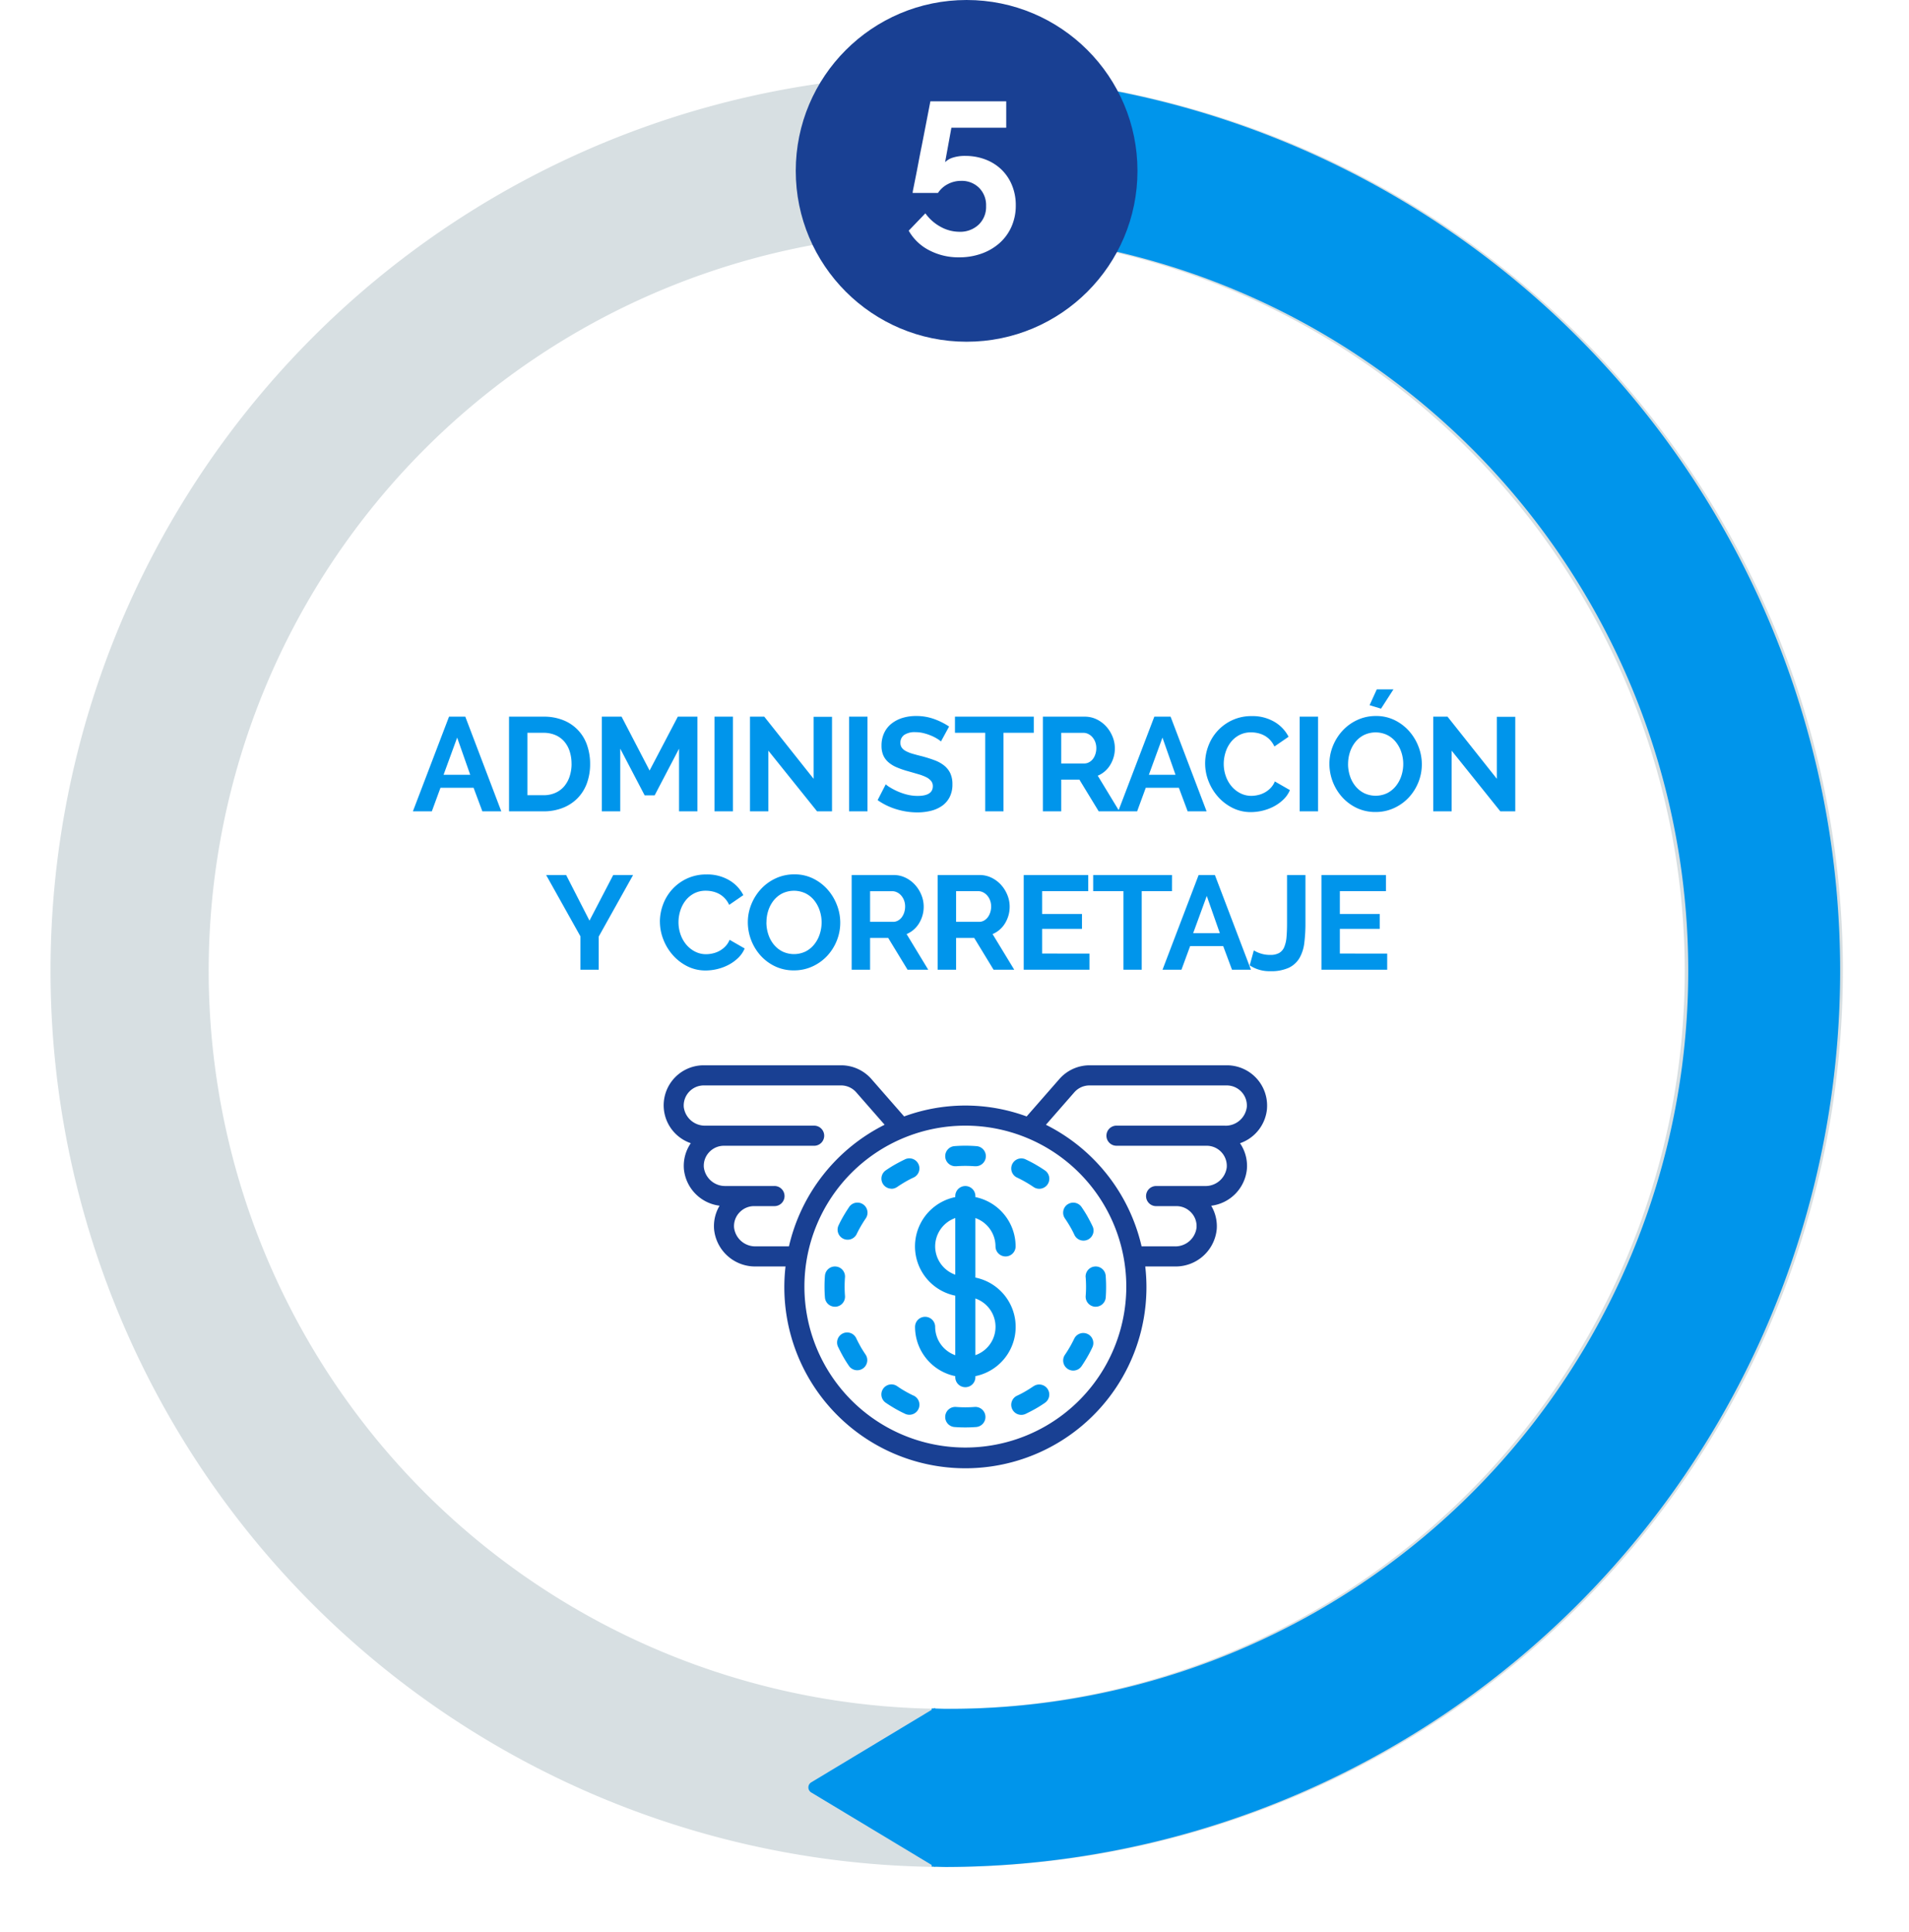
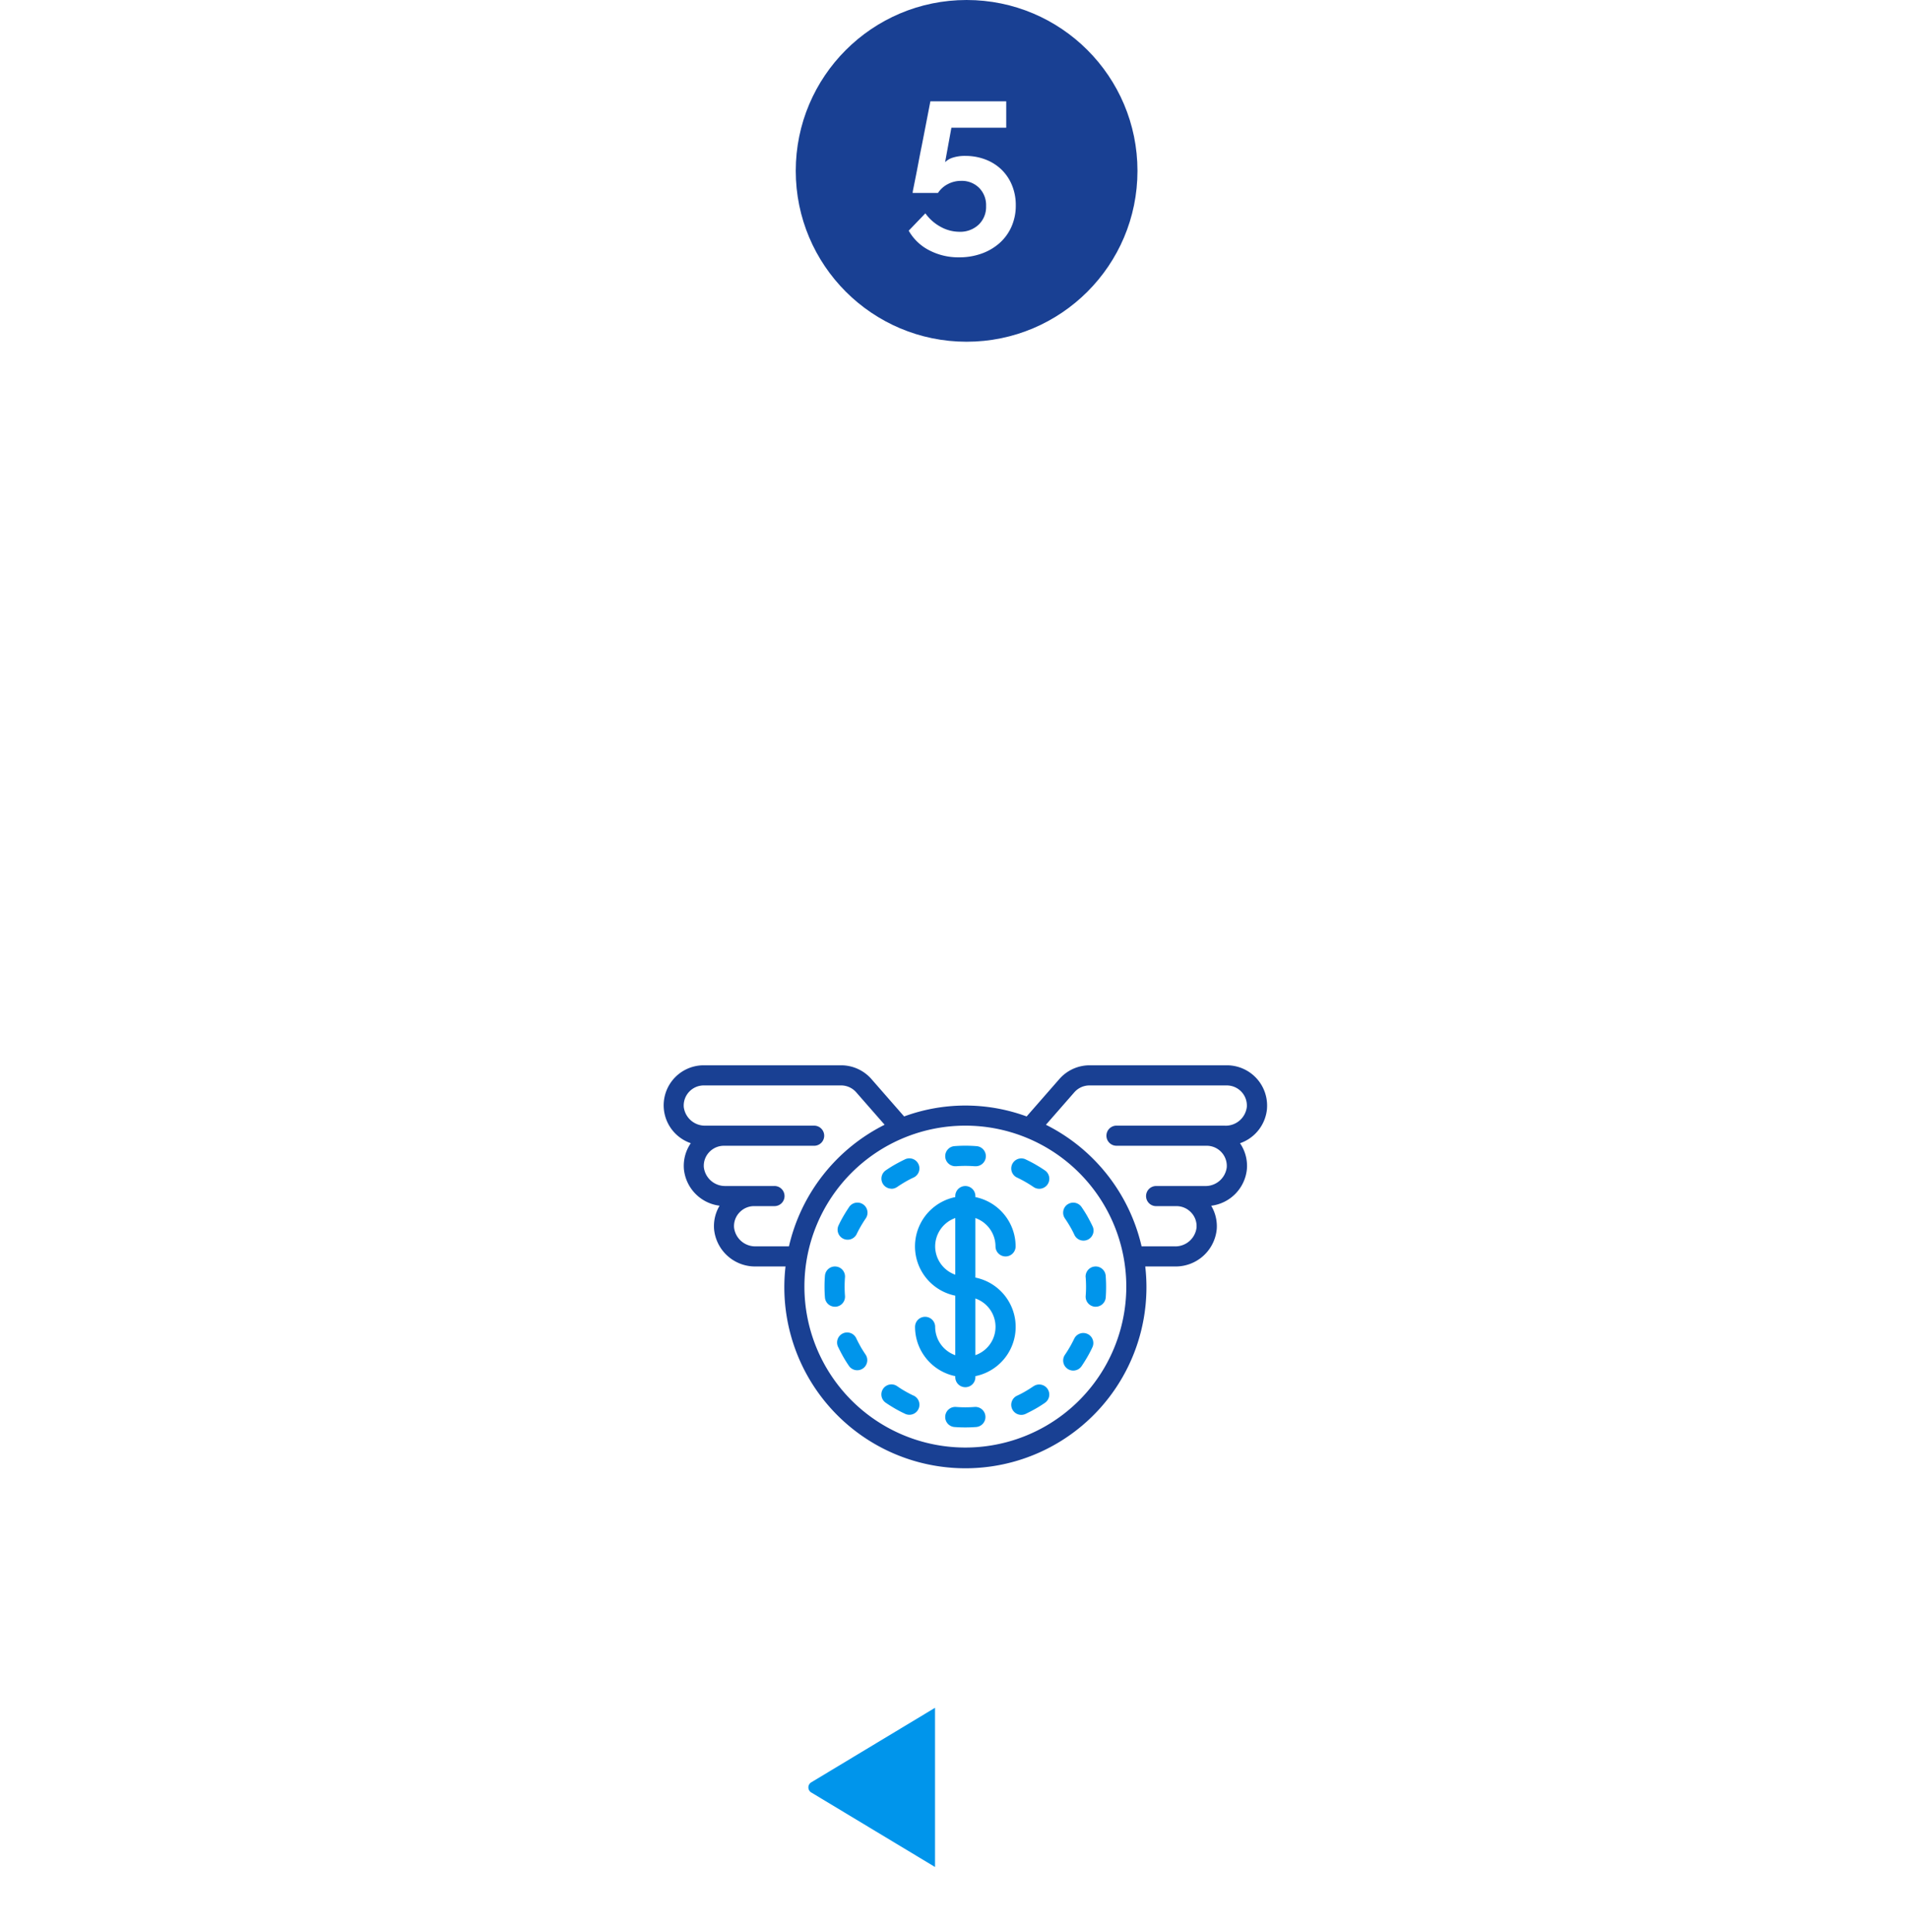
<svg xmlns="http://www.w3.org/2000/svg" width="229.049" height="231.821" viewBox="0 0 229.049 231.821">
  <defs>
    <filter id="Elipse_466" x="0" y="2.772" width="229.049" height="229.049" filterUnits="userSpaceOnUse">
      <feOffset input="SourceAlpha" />
      <feGaussianBlur stdDeviation="8" result="blur" />
      <feFlood flood-opacity="0.161" />
      <feComposite operator="in" in2="blur" />
      <feComposite in="SourceGraphic" />
    </filter>
  </defs>
  <g id="Grupo_19352" data-name="Grupo 19352" transform="translate(-11278.91 -668.759)">
    <g transform="matrix(1, 0, 0, 1, 11278.91, 668.76)" filter="url(#Elipse_466)">
      <circle id="Elipse_466-2" data-name="Elipse 466" cx="75.249" cy="75.249" r="75.249" transform="matrix(0.23, -0.97, 0.97, 0.23, 24, 173.24)" fill="#fff" />
    </g>
-     <path id="_Se_libre_financiera" data-name="¡Se libre financiera" d="M12.648,3.64H14.6L18.92,15H16.648l-1.056-2.832H11.624L10.584,15H8.312Zm2.544,6.976L13.624,6.152l-1.632,4.464ZM19.848,15V3.64h4.128a6.167,6.167,0,0,1,2.44.448A4.905,4.905,0,0,1,29.224,7.1a6.769,6.769,0,0,1,.352,2.2,6.649,6.649,0,0,1-.392,2.344,5,5,0,0,1-1.128,1.792,5.079,5.079,0,0,1-1.768,1.152A6.242,6.242,0,0,1,23.976,15Zm7.5-5.7a4.834,4.834,0,0,0-.224-1.5,3.364,3.364,0,0,0-.656-1.184,2.919,2.919,0,0,0-1.064-.768,3.59,3.59,0,0,0-1.432-.272h-1.92v7.488h1.92a3.457,3.457,0,0,0,1.448-.288,2.964,2.964,0,0,0,1.056-.792,3.523,3.523,0,0,0,.648-1.192A4.78,4.78,0,0,0,27.352,9.3Zm12.9,5.7V7.48l-2.928,5.6h-1.2l-2.928-5.6V15H30.984V3.64h2.368l3.36,6.464L40.1,3.64h2.352V15ZM44.5,15V3.64h2.208V15Zm6.464-7.28V15H48.76V3.64h1.712l5.92,7.456V3.656H58.6V15H56.808ZM60.648,15V3.64h2.208V15ZM71.672,6.616a2.729,2.729,0,0,0-.408-.3,4.958,4.958,0,0,0-.72-.376,6.2,6.2,0,0,0-.92-.312A4.018,4.018,0,0,0,68.616,5.5a2.26,2.26,0,0,0-1.36.336,1.112,1.112,0,0,0-.448.944.97.97,0,0,0,.168.584,1.452,1.452,0,0,0,.488.408,4.105,4.105,0,0,0,.808.32q.488.144,1.128.3.832.224,1.512.48a4.1,4.1,0,0,1,1.152.64,2.643,2.643,0,0,1,.728.92,3.05,3.05,0,0,1,.256,1.32,3.287,3.287,0,0,1-.344,1.56,2.89,2.89,0,0,1-.928,1.048,4.034,4.034,0,0,1-1.344.584,6.744,6.744,0,0,1-1.592.184,8.551,8.551,0,0,1-2.528-.384,7.805,7.805,0,0,1-2.24-1.088l.976-1.9a3.083,3.083,0,0,0,.52.376,7.948,7.948,0,0,0,.888.464,6.909,6.909,0,0,0,1.136.392,5.133,5.133,0,0,0,1.28.16q1.824,0,1.824-1.168a.958.958,0,0,0-.208-.624A1.764,1.764,0,0,0,69.9,10.9a5.667,5.667,0,0,0-.928-.352q-.544-.16-1.216-.352a10.338,10.338,0,0,1-1.416-.488,3.723,3.723,0,0,1-1-.624,2.338,2.338,0,0,1-.6-.832,2.882,2.882,0,0,1-.2-1.128,3.531,3.531,0,0,1,.32-1.536,3.1,3.1,0,0,1,.888-1.12,4.023,4.023,0,0,1,1.32-.68A5.455,5.455,0,0,1,68.68,3.56a6.271,6.271,0,0,1,2.208.376,8.223,8.223,0,0,1,1.76.888Zm11.136-1.04H79.176V15H76.984V5.576H73.352V3.64h9.456ZM83.9,15V3.64H88.92a3.224,3.224,0,0,1,1.448.328,3.746,3.746,0,0,1,1.144.864,4.077,4.077,0,0,1,.752,1.216,3.658,3.658,0,0,1,.272,1.368,3.778,3.778,0,0,1-.552,2.008,3.168,3.168,0,0,1-1.5,1.3L93.08,15H90.6l-2.32-3.808H86.1V15ZM86.1,9.256h2.768a1.168,1.168,0,0,0,.568-.144A1.453,1.453,0,0,0,89.9,8.72a1.954,1.954,0,0,0,.3-.584,2.263,2.263,0,0,0,.112-.72,2.051,2.051,0,0,0-.128-.736A1.92,1.92,0,0,0,89.84,6.1a1.556,1.556,0,0,0-.5-.384,1.288,1.288,0,0,0-.568-.136H86.1ZM97.272,3.64h1.952L103.544,15h-2.272l-1.056-2.832H96.248L95.208,15H92.936Zm2.544,6.976L98.248,6.152l-1.632,4.464Zm3.552-1.376a5.884,5.884,0,0,1,.376-2.056A5.514,5.514,0,0,1,106.6,4.072a5.436,5.436,0,0,1,2.368-.5,5.163,5.163,0,0,1,2.712.688,4.394,4.394,0,0,1,1.7,1.792l-1.7,1.168a2.9,2.9,0,0,0-.544-.808,2.721,2.721,0,0,0-.688-.52,3.088,3.088,0,0,0-.768-.28,3.642,3.642,0,0,0-.784-.088,2.978,2.978,0,0,0-1.448.336,3.186,3.186,0,0,0-1.024.872,3.845,3.845,0,0,0-.616,1.216,4.6,4.6,0,0,0-.208,1.352,4.411,4.411,0,0,0,.24,1.448,3.854,3.854,0,0,0,.68,1.224,3.4,3.4,0,0,0,1.056.848,2.888,2.888,0,0,0,1.352.32,3.556,3.556,0,0,0,.8-.1,3.041,3.041,0,0,0,.792-.3,3,3,0,0,0,.7-.536,2.474,2.474,0,0,0,.512-.792l1.808,1.04a3.415,3.415,0,0,1-.776,1.128,4.993,4.993,0,0,1-1.136.824,5.8,5.8,0,0,1-1.352.512,5.918,5.918,0,0,1-1.408.176,4.839,4.839,0,0,1-2.224-.512,5.791,5.791,0,0,1-1.736-1.336,6.2,6.2,0,0,1-1.136-1.872A5.842,5.842,0,0,1,103.368,9.24ZM114.712,15V3.64h2.208V15Zm9.76-12.32L123.1,2.264l.864-1.9h2Zm-.656,12.4a5.162,5.162,0,0,1-2.264-.488,5.56,5.56,0,0,1-1.744-1.3A6.01,6.01,0,0,1,118.28,9.32a5.71,5.71,0,0,1,.424-2.176,6.005,6.005,0,0,1,1.168-1.84,5.572,5.572,0,0,1,1.768-1.272,5.248,5.248,0,0,1,2.224-.472,4.988,4.988,0,0,1,2.248.5,5.615,5.615,0,0,1,1.736,1.32,6.077,6.077,0,0,1,1.12,1.856,5.84,5.84,0,0,1,.4,2.112,5.745,5.745,0,0,1-.416,2.168,5.886,5.886,0,0,1-1.152,1.824,5.539,5.539,0,0,1-1.76,1.264A5.248,5.248,0,0,1,123.816,15.08Zm-3.3-5.76a4.571,4.571,0,0,0,.224,1.424,3.8,3.8,0,0,0,.648,1.216,3.222,3.222,0,0,0,1.04.848,3.221,3.221,0,0,0,2.816-.008,3.224,3.224,0,0,0,1.04-.872,3.887,3.887,0,0,0,.64-1.224,4.546,4.546,0,0,0,.216-1.384,4.427,4.427,0,0,0-.232-1.424,3.926,3.926,0,0,0-.656-1.216,3.132,3.132,0,0,0-1.04-.84,3.241,3.241,0,0,0-2.808.016,3.157,3.157,0,0,0-1.04.864,3.88,3.88,0,0,0-.632,1.216A4.545,4.545,0,0,0,120.52,9.32Zm12.432-1.6V15h-2.208V3.64h1.712l5.92,7.456V3.656h2.208V15h-1.792ZM26.7,22.64l2.8,5.472,2.848-5.472h2.384l-4.128,7.392V34H28.416V30L24.3,22.64Zm11.248,5.6a5.884,5.884,0,0,1,.376-2.056,5.514,5.514,0,0,1,2.856-3.112,5.436,5.436,0,0,1,2.368-.5,5.163,5.163,0,0,1,2.712.688,4.394,4.394,0,0,1,1.7,1.792l-1.7,1.168a2.9,2.9,0,0,0-.544-.808,2.721,2.721,0,0,0-.688-.52,3.088,3.088,0,0,0-.768-.28,3.642,3.642,0,0,0-.784-.088,2.978,2.978,0,0,0-1.448.336,3.186,3.186,0,0,0-1.024.872,3.845,3.845,0,0,0-.616,1.216,4.6,4.6,0,0,0-.208,1.352,4.411,4.411,0,0,0,.24,1.448,3.854,3.854,0,0,0,.68,1.224,3.4,3.4,0,0,0,1.056.848,2.888,2.888,0,0,0,1.352.32,3.556,3.556,0,0,0,.8-.1,3.041,3.041,0,0,0,.792-.3,3,3,0,0,0,.7-.536,2.474,2.474,0,0,0,.512-.792l1.808,1.04a3.415,3.415,0,0,1-.776,1.128,4.993,4.993,0,0,1-1.136.824,5.8,5.8,0,0,1-1.352.512,5.918,5.918,0,0,1-1.408.176,4.839,4.839,0,0,1-2.224-.512A5.792,5.792,0,0,1,39.5,32.248a6.2,6.2,0,0,1-1.136-1.872A5.842,5.842,0,0,1,37.952,28.24Zm16.08,5.84a5.162,5.162,0,0,1-2.264-.488,5.56,5.56,0,0,1-1.744-1.3A6.01,6.01,0,0,1,48.5,28.32a5.709,5.709,0,0,1,.424-2.176,6,6,0,0,1,1.168-1.84,5.572,5.572,0,0,1,1.768-1.272,5.248,5.248,0,0,1,2.224-.472,4.988,4.988,0,0,1,2.248.5,5.615,5.615,0,0,1,1.736,1.32,6.077,6.077,0,0,1,1.12,1.856,5.84,5.84,0,0,1,.4,2.112,5.745,5.745,0,0,1-.416,2.168,5.886,5.886,0,0,1-1.152,1.824,5.539,5.539,0,0,1-1.76,1.264A5.248,5.248,0,0,1,54.032,34.08Zm-3.3-5.76a4.571,4.571,0,0,0,.224,1.424,3.8,3.8,0,0,0,.648,1.216,3.222,3.222,0,0,0,1.04.848,3.222,3.222,0,0,0,2.816-.008,3.224,3.224,0,0,0,1.04-.872,3.887,3.887,0,0,0,.64-1.224,4.546,4.546,0,0,0,.216-1.384,4.427,4.427,0,0,0-.232-1.424,3.926,3.926,0,0,0-.656-1.216,3.132,3.132,0,0,0-1.04-.84,3.241,3.241,0,0,0-2.808.016,3.157,3.157,0,0,0-1.04.864,3.88,3.88,0,0,0-.632,1.216A4.546,4.546,0,0,0,50.736,28.32ZM60.96,34V22.64h5.024a3.224,3.224,0,0,1,1.448.328,3.746,3.746,0,0,1,1.144.864,4.077,4.077,0,0,1,.752,1.216,3.658,3.658,0,0,1,.272,1.368,3.778,3.778,0,0,1-.552,2.008,3.168,3.168,0,0,1-1.5,1.3L70.144,34h-2.48l-2.32-3.808H63.168V34Zm2.208-5.744h2.768a1.168,1.168,0,0,0,.568-.144,1.453,1.453,0,0,0,.456-.392,1.954,1.954,0,0,0,.3-.584,2.263,2.263,0,0,0,.112-.72,2.051,2.051,0,0,0-.128-.736A1.92,1.92,0,0,0,66.9,25.1a1.556,1.556,0,0,0-.5-.384,1.288,1.288,0,0,0-.568-.136H63.168ZM71.28,34V22.64H76.3a3.224,3.224,0,0,1,1.448.328,3.746,3.746,0,0,1,1.144.864,4.077,4.077,0,0,1,.752,1.216,3.658,3.658,0,0,1,.272,1.368,3.778,3.778,0,0,1-.552,2.008,3.168,3.168,0,0,1-1.5,1.3L80.464,34h-2.48l-2.32-3.808H73.488V34Zm2.208-5.744h2.768a1.168,1.168,0,0,0,.568-.144,1.453,1.453,0,0,0,.456-.392,1.954,1.954,0,0,0,.3-.584,2.263,2.263,0,0,0,.112-.72,2.051,2.051,0,0,0-.128-.736,1.92,1.92,0,0,0-.344-.584,1.556,1.556,0,0,0-.5-.384,1.288,1.288,0,0,0-.568-.136H73.488Zm16,3.808V34H81.6V22.64h7.744v1.936H83.808v2.736h4.784V29.1H83.808v2.96Zm9.9-7.488H95.76V34H93.568V24.576H89.936V22.64h9.456Zm3.2-1.936h1.952L108.864,34h-2.272l-1.056-2.832h-3.968L100.528,34H98.256Zm2.544,6.976-1.568-4.464-1.632,4.464Zm4.08,2.064a3.359,3.359,0,0,0,.752.352,3.548,3.548,0,0,0,1.216.192,2.131,2.131,0,0,0,1.072-.232,1.464,1.464,0,0,0,.608-.712,3.893,3.893,0,0,0,.272-1.192q.064-.712.064-1.672V22.64h2.208v5.776a18.713,18.713,0,0,1-.136,2.36,4.759,4.759,0,0,1-.576,1.816,2.972,2.972,0,0,1-1.272,1.168,5.055,5.055,0,0,1-2.24.416,4.242,4.242,0,0,1-2.464-.7Zm16,.384V34h-7.888V22.64h7.744v1.936h-5.536v2.736h4.784V29.1h-4.784v2.96Z" transform="translate(11320.138 751.103)" fill="#0095eb" />
    <g id="Grupo_17792" data-name="Grupo 17792" transform="translate(11358.529 796.572)">
      <path id="Trazado_9403" data-name="Trazado 9403" d="M428.694,422.842a14.646,14.646,0,0,1,2.227,0h.094a1.207,1.207,0,0,0,.093-2.413,16.936,16.936,0,0,0-2.6,0,1.207,1.207,0,0,0,.187,2.407Zm0,0" transform="translate(-393.602 -410.732)" fill="#0095eb" />
      <path id="Trazado_9404" data-name="Trazado 9404" d="M420.328,425.667a1.2,1.2,0,0,0,.679-.209q.458-.313.946-.6t.987-.52a1.207,1.207,0,1,0-1.045-2.172c-.387.186-.771.388-1.147.6s-.746.45-1.1.691a1.207,1.207,0,0,0,.682,2.2Zm0,0" transform="translate(-392.989 -410.854)" fill="#0095eb" />
      <path id="Trazado_9405" data-name="Trazado 9405" d="M414.832,428.281c-.241.356-.472.724-.69,1.1s-.421.761-.6,1.149a1.206,1.206,0,0,0,2.171,1.044c.161-.333.333-.661.522-.988s.385-.64.594-.944a1.208,1.208,0,1,0-2-1.361Zm0,0" transform="translate(-392.569 -411.278)" fill="#0095eb" />
      <path id="Trazado_9406" data-name="Trazado 9406" d="M414.21,439.554q-.043-.55-.043-1.114t.043-1.114a1.207,1.207,0,1,0-2.407-.186q-.05.644-.05,1.3t.05,1.3a1.2,1.2,0,0,0,1.207,1.114h.094a1.208,1.208,0,0,0,1.106-1.3Zm0,0" transform="translate(-392.444 -411.889)" fill="#0095eb" />
      <path id="Trazado_9407" data-name="Trazado 9407" d="M416.227,446.316q-.279-.489-.52-.987a1.207,1.207,0,1,0-2.171,1.045c.185.387.388.77.6,1.147s.45.745.692,1.1a1.207,1.207,0,0,0,1.993-1.359q-.313-.464-.6-.946Zm0,0" transform="translate(-392.565 -412.524)" fill="#0095eb" />
      <path id="Trazado_9408" data-name="Trazado 9408" d="M422.941,452.635c-.333-.16-.662-.333-.989-.521s-.639-.386-.944-.6a1.207,1.207,0,1,0-1.36,1.995c.355.242.724.474,1.1.692s.762.42,1.149.6a1.207,1.207,0,1,0,1.045-2.172Zm0,0" transform="translate(-392.989 -413.021)" fill="#0095eb" />
      <path id="Trazado_9409" data-name="Trazado 9409" d="M430.919,454.228a14.654,14.654,0,0,1-2.227,0,1.207,1.207,0,1,0-.187,2.407q.646.05,1.3.049t1.3-.049a1.207,1.207,0,1,0-.187-2.407Zm0,0" transform="translate(-393.601 -413.237)" fill="#0095eb" />
      <path id="Trazado_9410" data-name="Trazado 9410" d="M438.627,451.521q-.458.314-.946.6t-.987.52a1.207,1.207,0,1,0,1.045,2.172c.387-.185.771-.388,1.147-.6s.746-.45,1.1-.692a1.206,1.206,0,0,0-1.36-1.993Zm0,0" transform="translate(-394.235 -413.022)" fill="#0095eb" />
      <path id="Trazado_9411" data-name="Trazado 9411" d="M445.611,444.766a1.206,1.206,0,0,0-1.61.567c-.161.332-.333.661-.522.988s-.385.64-.594.945a1.207,1.207,0,1,0,2,1.359c.241-.355.472-.723.69-1.1s.421-.761.6-1.148a1.207,1.207,0,0,0-.561-1.612Zm0,0" transform="translate(-394.732 -412.528)" fill="#0095eb" />
      <path id="Trazado_9412" data-name="Trazado 9412" d="M445.593,437.328q.043.55.044,1.114t-.044,1.114a1.207,1.207,0,0,0,1.111,1.3h.094A1.207,1.207,0,0,0,448,439.741q.045-.643.044-1.3t-.05-1.3a1.207,1.207,0,0,0-2.407.186Zm0,0" transform="translate(-394.948 -411.891)" fill="#0095eb" />
      <path id="Trazado_9413" data-name="Trazado 9413" d="M443.2,427.965a1.208,1.208,0,0,0-.317,1.677q.314.458.6.945t.52.987a1.206,1.206,0,1,0,2.171-1.044c-.185-.388-.388-.771-.6-1.148s-.45-.745-.692-1.1a1.208,1.208,0,0,0-1.677-.316Zm0,0" transform="translate(-394.732 -411.278)" fill="#0095eb" />
      <path id="Trazado_9414" data-name="Trazado 9414" d="M438.889,422.773q-.568-.328-1.149-.6a1.207,1.207,0,1,0-1.045,2.172c.333.16.662.333.989.521s.639.386.945.594a1.207,1.207,0,1,0,1.36-1.995c-.355-.242-.721-.473-1.1-.69Zm0,0" transform="translate(-394.235 -410.854)" fill="#0095eb" />
      <path id="Trazado_9415" data-name="Trazado 9415" d="M463.3,415.15a4.827,4.827,0,0,0-4.813-5.189h-16.46a4.826,4.826,0,0,0-3.635,1.644l-3.93,4.492a21.309,21.309,0,0,0-14.7,0l-3.931-4.495a4.833,4.833,0,0,0-3.635-1.641h-16.46a4.8,4.8,0,0,0-1.57,9.344,4.806,4.806,0,0,0-.83,3.072,4.909,4.909,0,0,0,4.285,4.429,4.777,4.777,0,0,0-.662,2.813,4.946,4.946,0,0,0,5.014,4.478h3.559a21.724,21.724,0,1,0,43.162,0h3.559a4.948,4.948,0,0,0,5.017-4.465,4.8,4.8,0,0,0-.664-2.821,4.906,4.906,0,0,0,4.285-4.42,4.8,4.8,0,0,0-.828-3.08,4.835,4.835,0,0,0,3.241-4.161Zm-61.331,16.534a2.562,2.562,0,0,1-2.61-2.24,2.362,2.362,0,0,1,.7-1.88,2.392,2.392,0,0,1,1.7-.708h2.413a1.207,1.207,0,1,0,0-2.413h-5.83a2.564,2.564,0,0,1-2.61-2.239,2.363,2.363,0,0,1,.7-1.88,2.4,2.4,0,0,1,1.706-.709H409a1.207,1.207,0,0,0,0-2.413H395.931a2.56,2.56,0,0,1-2.609-2.239,2.412,2.412,0,0,1,2.407-2.588h16.46a2.417,2.417,0,0,1,1.819.818l3.414,3.9a21.775,21.775,0,0,0-11.479,14.59Zm25.14,24.137a19.31,19.31,0,1,1,19.31-19.31,19.309,19.309,0,0,1-19.31,19.31ZM458.281,417.2H445.208a1.207,1.207,0,0,0,0,2.413h10.863a2.416,2.416,0,0,1,2.4,2.6,2.563,2.563,0,0,1-2.609,2.232h-5.83a1.207,1.207,0,1,0,0,2.413h2.413a2.392,2.392,0,0,1,1.7.708,2.367,2.367,0,0,1,.7,1.889,2.56,2.56,0,0,1-2.608,2.231h-3.983a21.775,21.775,0,0,0-11.479-14.59l3.412-3.9a2.419,2.419,0,0,1,1.826-.82h16.46a2.412,2.412,0,0,1,2.406,2.6,2.56,2.56,0,0,1-2.609,2.231Zm0,0" transform="translate(-390.901 -409.961)" fill="#194093" />
      <path id="Trazado_9416" data-name="Trazado 9416" d="M430.723,436.583v-7.14a3.62,3.62,0,0,1,2.414,3.4,1.207,1.207,0,0,0,2.414,0,6.044,6.044,0,0,0-4.828-5.913v-.121a1.206,1.206,0,1,0-2.412,0v.121a6.034,6.034,0,0,0,0,11.827V445.9a3.62,3.62,0,0,1-2.414-3.4,1.207,1.207,0,0,0-2.414,0,6.045,6.045,0,0,0,4.828,5.913v.121a1.206,1.206,0,1,0,2.412,0v-.121a6.034,6.034,0,0,0,0-11.827Zm-4.826-3.741a3.62,3.62,0,0,1,2.414-3.4v6.8a3.62,3.62,0,0,1-2.414-3.4Zm4.826,13.053v-6.8a3.6,3.6,0,0,1,0,6.8Zm0,0" transform="translate(-393.312 -411.118)" fill="#0095eb" />
    </g>
-     <path id="Trazado_9421" data-name="Trazado 9421" d="M486.323,244.77a88.552,88.552,0,1,1-88.551,88.553,88.653,88.653,0,0,1,88.551-88.553m0-18.973A107.527,107.527,0,1,0,593.849,333.324,107.526,107.526,0,0,0,486.323,225.8Z" transform="translate(11725.824 298.909) rotate(90)" fill="#bccace" opacity="0.6" />
-     <path id="Trazado_9426" data-name="Trazado 9426" d="M397.816,335.129c-.011-.6-.044-1.2-.044-1.805a88.551,88.551,0,1,1,177.1,0c0,.6-.033,1.2-.046,1.805H593.8c.011-.6.046-1.2.046-1.805a107.527,107.527,0,0,0-215.053,0c0,.6.035,1.2.044,1.805Z" transform="translate(11725.824 298.909) rotate(90)" fill="#0095eb" />
    <circle id="Elipse_467" data-name="Elipse 467" cx="20.5" cy="20.5" r="20.5" transform="translate(11374.388 668.759)" fill="#194093" />
    <path id="Trazado_10595" data-name="Trazado 10595" d="M.338-8.294a6.693,6.693,0,0,1,2.418.429A5.63,5.63,0,0,1,4.68-6.656,5.53,5.53,0,0,1,5.941-4.784,6.228,6.228,0,0,1,6.4-2.366,6.221,6.221,0,0,1,5.889.182,5.733,5.733,0,0,1,4.472,2.145,6.528,6.528,0,0,1,2.314,3.419a7.836,7.836,0,0,1-2.7.455,7.549,7.549,0,0,1-3.627-.858A5.921,5.921,0,0,1-6.448.676l2-2.08A5.416,5.416,0,0,0-2.626.208a4.65,4.65,0,0,0,2.262.6,3.221,3.221,0,0,0,2.3-.845,2.944,2.944,0,0,0,.9-2.249,2.928,2.928,0,0,0-.845-2.184A2.931,2.931,0,0,0-.156-5.3a3.382,3.382,0,0,0-1.6.39A3.124,3.124,0,0,0-2.938-3.848H-5.98a5.581,5.581,0,0,1,.1-.585q.1-.507.26-1.3T-5.278-7.5q.182-.975.39-1.989.468-2.392,1.04-5.356h9.1v3.172H-1.326L-2.08-7.54a2.193,2.193,0,0,1,.923-.546A4.676,4.676,0,0,1,.338-8.294Z" transform="translate(11394.388 695.759)" fill="#fff" />
    <path id="Trazado_10588" data-name="Trazado 10588" d="M216.085,127.591l8.942,14.851a.71.71,0,0,0,1.216,0l8.942-14.851Z" transform="translate(11518.688 657.573) rotate(90)" fill="#0095eb" />
  </g>
</svg>